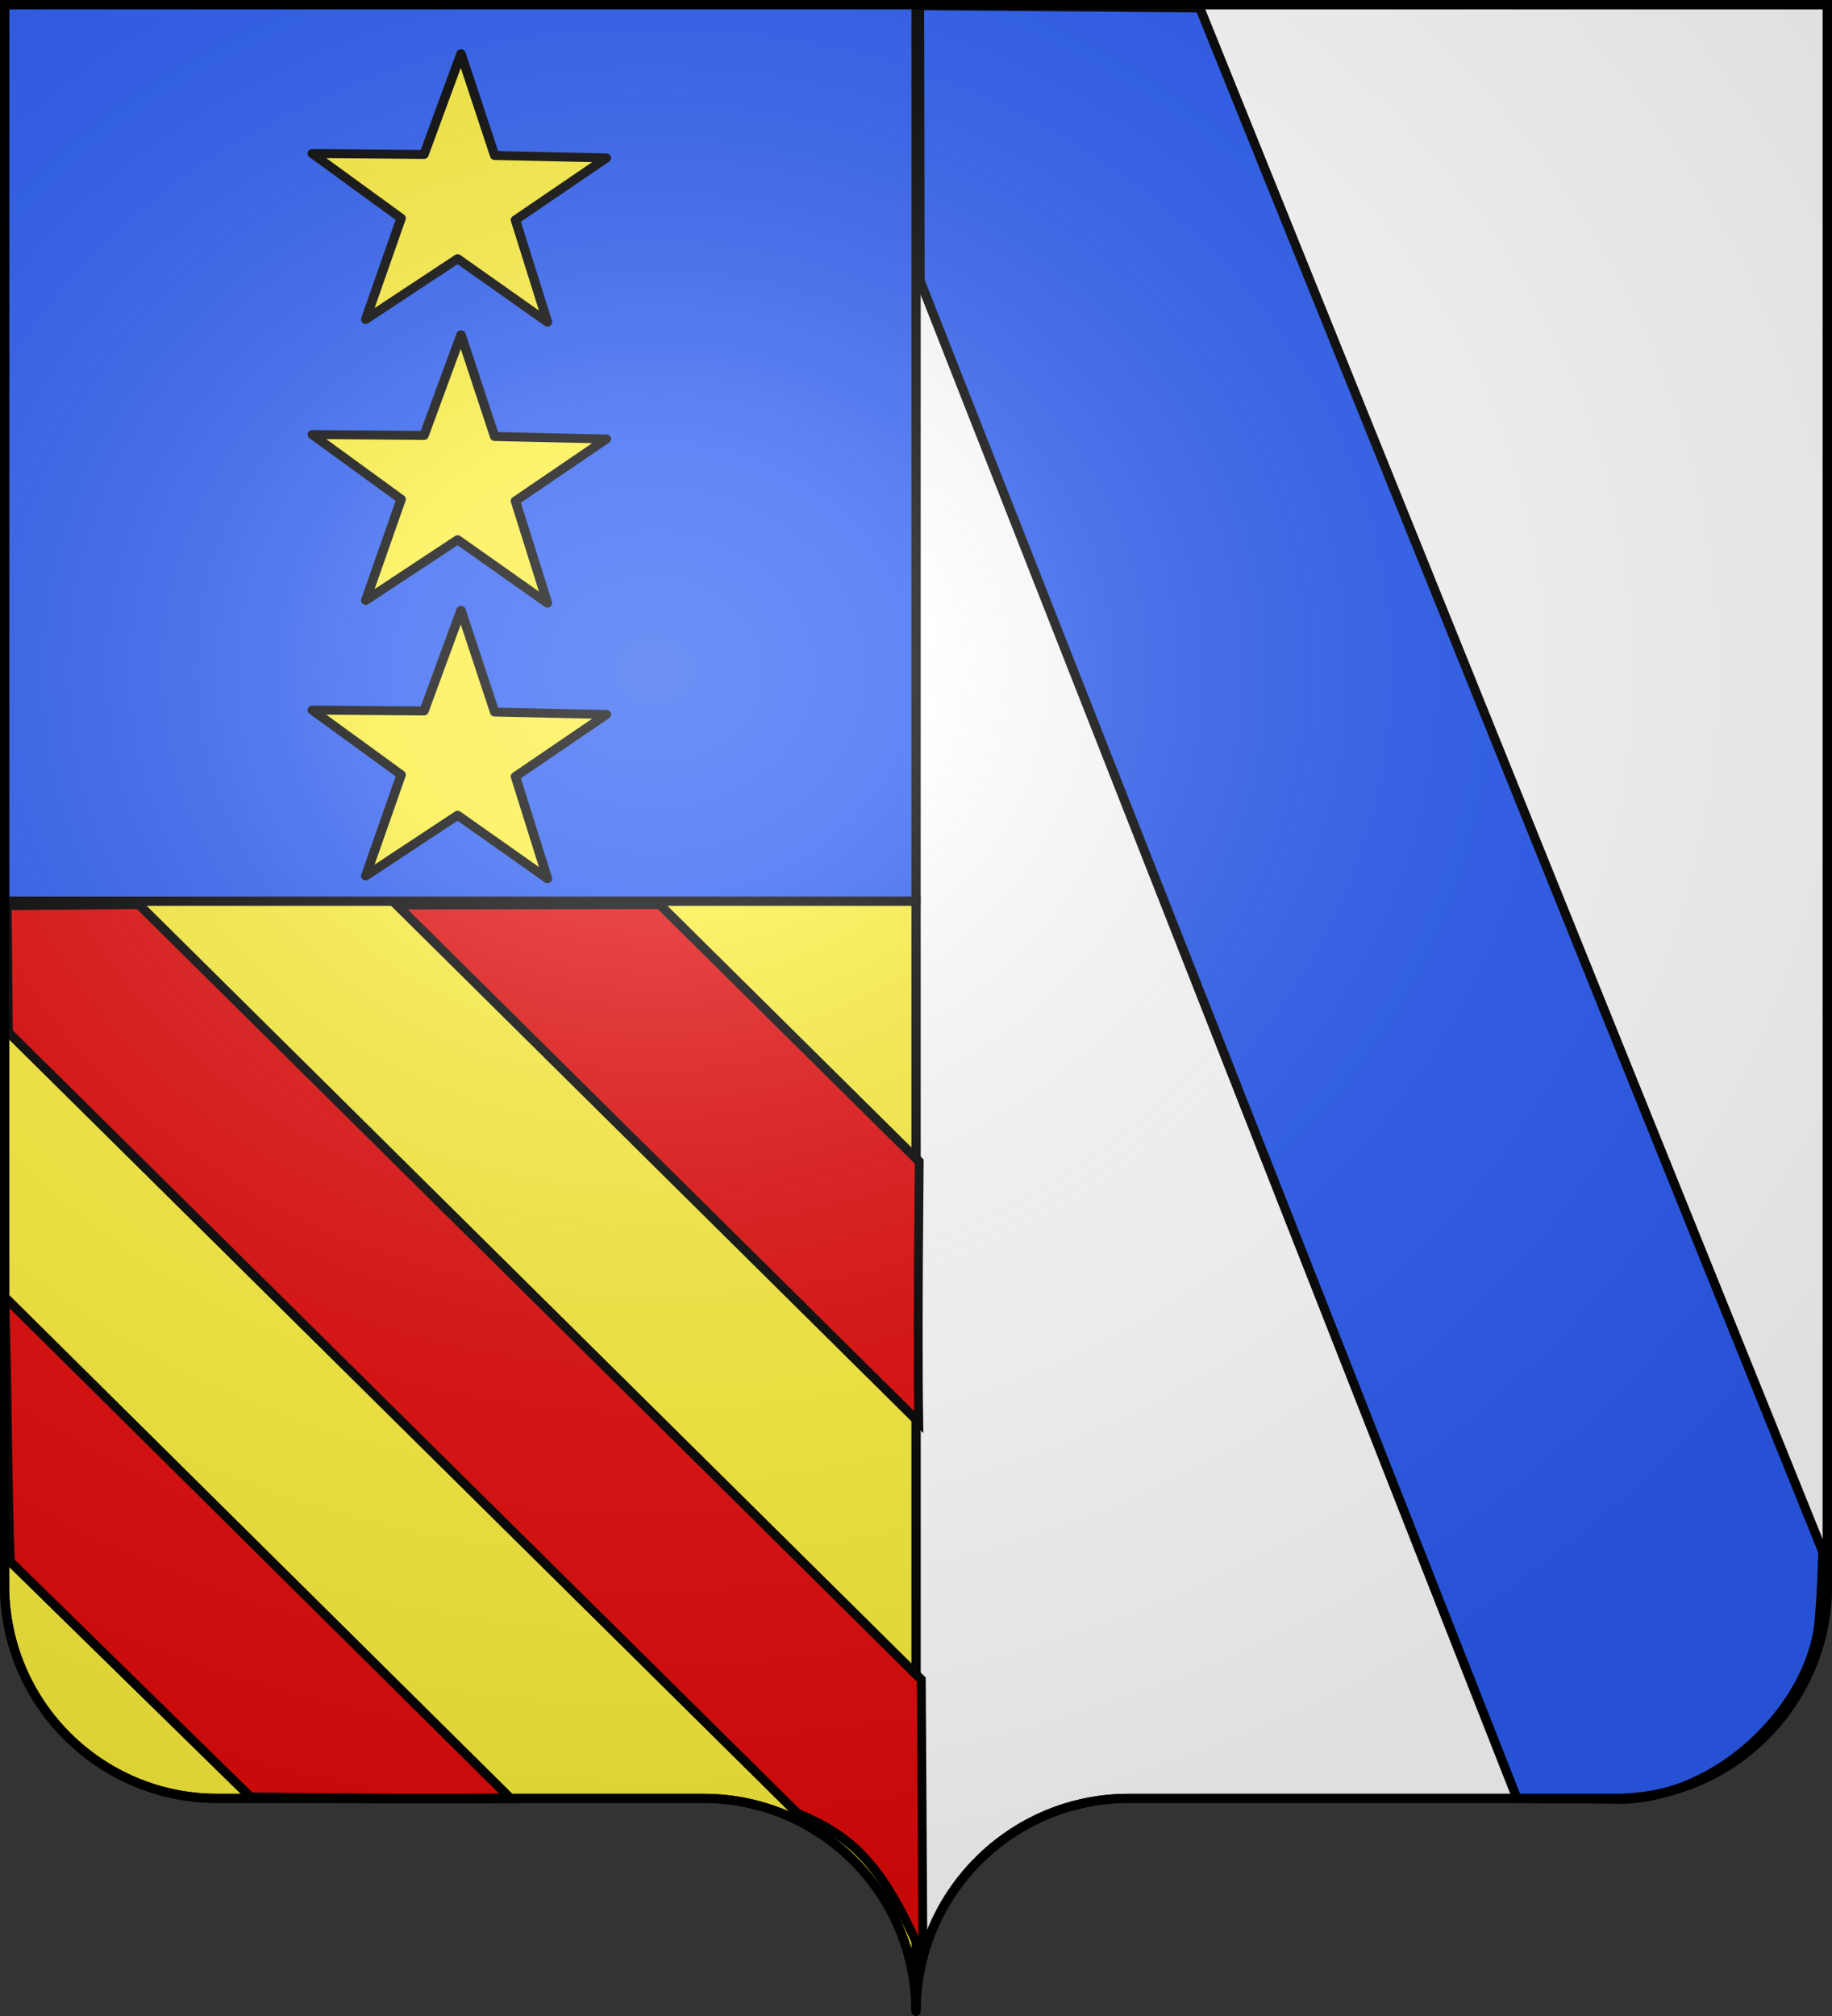
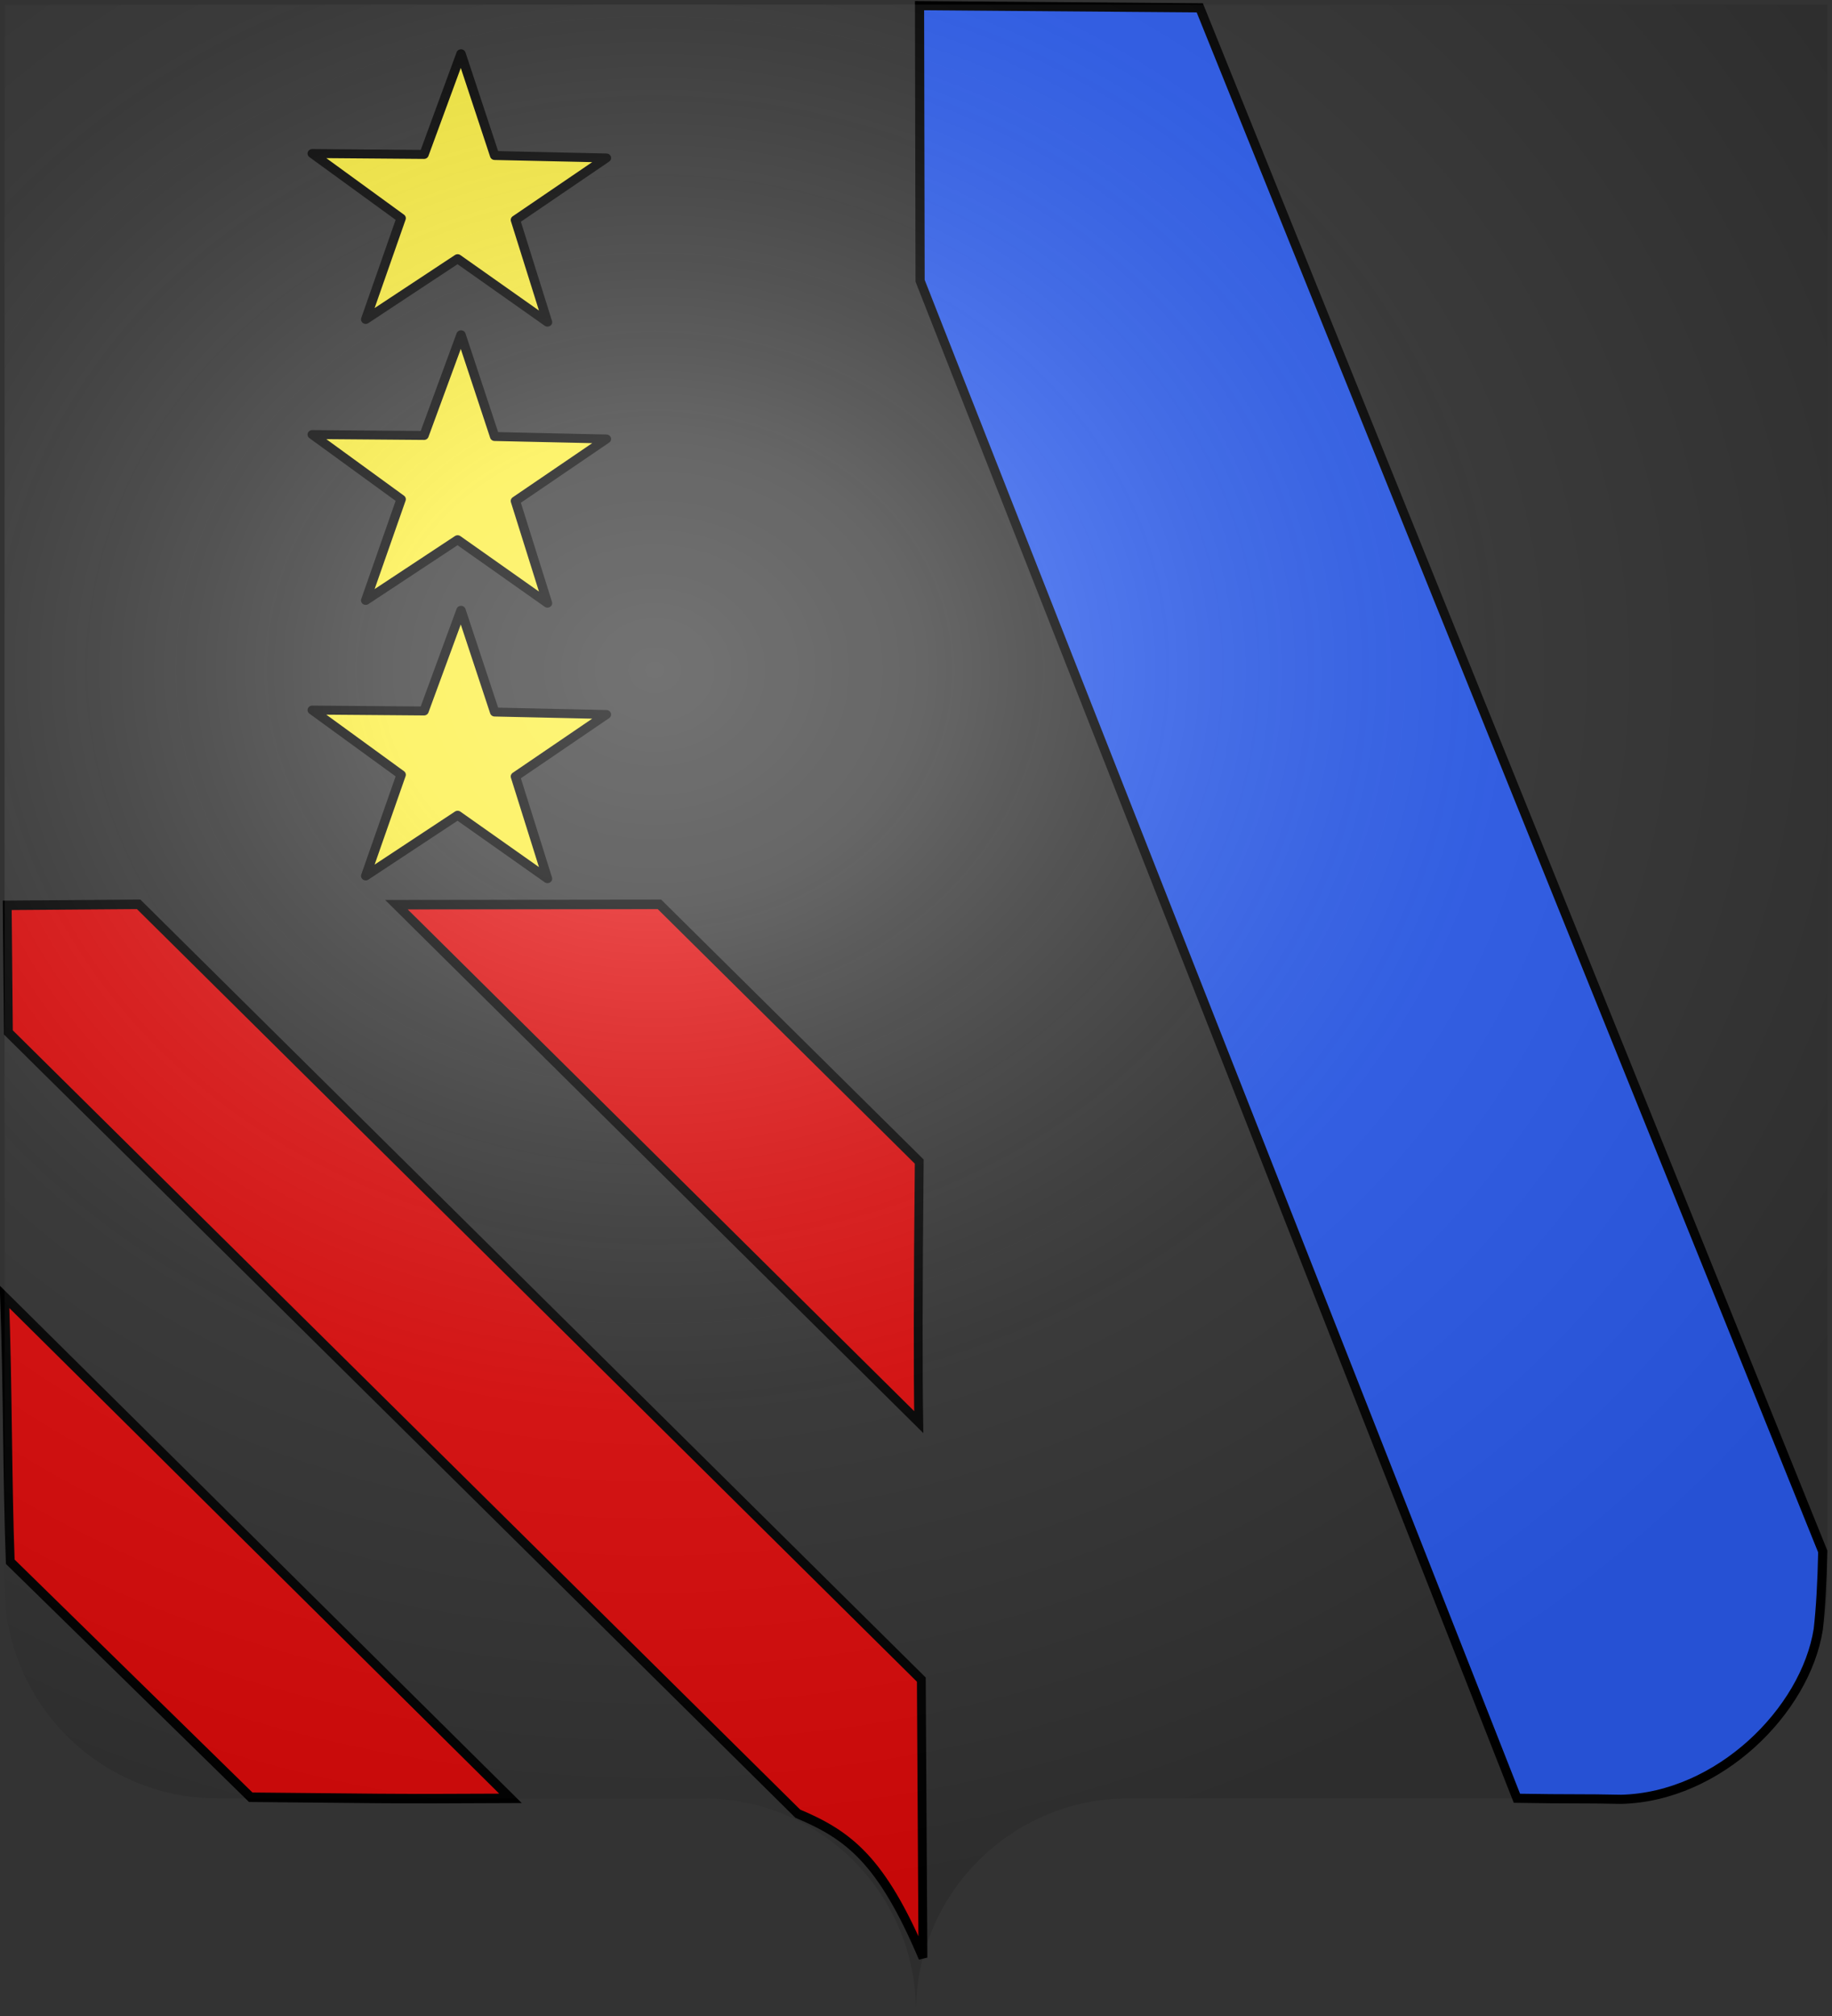
<svg xmlns="http://www.w3.org/2000/svg" xmlns:xlink="http://www.w3.org/1999/xlink" height="660" width="600" version="1.0">
  <rect width="100%" height="100%" fill="#333333" stroke="none" />
  <defs>
    <linearGradient id="a">
      <stop style="stop-color:white;stop-opacity:.314" offset="0" />
      <stop offset=".19" style="stop-color:white;stop-opacity:.251" />
      <stop style="stop-color:#6b6b6b;stop-opacity:.125" offset=".6" />
      <stop style="stop-color:black;stop-opacity:.125" offset="1" />
    </linearGradient>
    <linearGradient id="b">
      <stop offset="0" style="stop-color:white;stop-opacity:.314" />
      <stop style="stop-color:white;stop-opacity:.251" offset=".19" />
      <stop offset=".6" style="stop-color:#6b6b6b;stop-opacity:.125" />
      <stop offset="1" style="stop-color:black;stop-opacity:.125" />
    </linearGradient>
    <radialGradient xlink:href="#a" id="f" gradientUnits="userSpaceOnUse" gradientTransform="matrix(1.551 0 0 1.35 -227.894 -51.264)" cx="285.186" cy="200.448" fx="285.186" fy="200.448" r="300" />
    <clipPath clipPathUnits="userSpaceOnUse" id="c">
      <path style="fill:none;stroke:#000;stroke-width:4.858;stroke-linecap:butt;stroke-linejoin:miter;stroke-miterlimit:4;stroke-opacity:1;stroke-dasharray:none;stroke-dashoffset:0;marker:none;visibility:visible;display:inline;overflow:visible" d="M561.232 332.405V814.51H84.786V332.405h476.446z" />
    </clipPath>
  </defs>
  <g style="opacity:1;display:inline">
-     <path style="opacity:1;fill:#fff;fill-opacity:1;fill-rule:nonzero;stroke:#000;stroke-width:3;stroke-linecap:butt;stroke-linejoin:miter;marker:none;marker-start:none;marker-mid:none;marker-end:none;stroke-miterlimit:4;stroke-dasharray:none;stroke-dashoffset:0;stroke-opacity:1;visibility:visible;display:inline;overflow:visible" d="M300 1.5V295v23.531V658.5c0-38.504 31.21-69.75 69.656-69.75h159.188c38.447 0 69.656-31.246 69.656-69.75V318.531 295 1.5H300z" />
-     <path style="opacity:1;fill:#fcef3c;fill-opacity:1;fill-rule:nonzero;stroke:#000;stroke-width:3;stroke-linecap:butt;stroke-linejoin:miter;marker:none;marker-start:none;marker-mid:none;marker-end:none;stroke-miterlimit:4;stroke-dasharray:none;stroke-dashoffset:0;stroke-opacity:1;visibility:visible;display:inline;overflow:visible" d="M1.5 295v224c0 38.504 31.21 69.75 69.656 69.75h159.188c38.447 0 69.656 31.246 69.656 69.75V295H1.5z" />
-     <path style="opacity:1;fill:#2b5df2;fill-opacity:1;fill-rule:nonzero;stroke:#000;stroke-width:3;stroke-linecap:butt;stroke-linejoin:miter;marker:none;marker-start:none;marker-mid:none;marker-end:none;stroke-miterlimit:4;stroke-dasharray:none;stroke-dashoffset:0;stroke-opacity:1;visibility:visible;display:inline;overflow:visible" d="M1.5 1.5V295H300V1.5H1.5z" />
    <path d="m649.822 454.534-195.47 496.807c-17.568.31-21.804.06-34.134.345-32.042-.777-60.328-29.03-64.553-55.63-.789-7.012-1.272-15.55-1.473-25.503L558.22 365.19l91.781-.722z" style="fill:#2b5df2;fill-opacity:1;fill-rule:evenodd;stroke:#000;stroke-width:3;stroke-linecap:butt;stroke-linejoin:miter;stroke-miterlimit:4;stroke-opacity:1;stroke-dasharray:none;display:inline" transform="matrix(-1 0 0 1 951.161 -362.62)" />
    <path style="fill:#fcef3c;fill-opacity:1;stroke:#000;stroke-width:4.032;stroke-linecap:round;stroke-linejoin:round;stroke-miterlimit:4;stroke-opacity:1;stroke-dasharray:none" id="d" d="m-174.922 271.937-38.626-28.563-39.508 27.33 15.23-45.562-38.202-29.128 48.039.405 15.898-45.334 14.459 45.813 48.027 1.11-39.102 27.91z" transform="matrix(.762 0 0 .727 312.601 89.964)" />
    <use x="0" y="0" xlink:href="#d" id="e" transform="translate(0 -90.2)" width="600" height="660" />
    <use xlink:href="#e" transform="translate(0 -92)" width="600" height="660" />
    <g style="fill:#e20909">
      <g style="fill:#e20909">
        <path style="fill:#e20909;fill-opacity:1;fill-rule:nonzero;stroke:#000;stroke-width:4.746;stroke-miterlimit:4;stroke-opacity:1;stroke-dasharray:none" d="m72.925 1.946 420.903 386.908.876 138.755c-22.351-49.019-40.162-61.2-67.319-71.851L2.88 65.877 2.254 2.442zM.822 197.842l272.065 250.272c-68.258.369-75.454-.044-139.696-.562L3.875 330.032c-1.62-40.648-1.284-86.566-3.053-132.19zM353.008 1.962l139.703 128.374c-.687 64.148-.693 104.79-.263 130.014L211.562 2.12z" transform="matrix(.609 0 0 .656 1 294.786)" />
      </g>
    </g>
  </g>
  <g style="display:inline">
    <path style="fill:url(#f);fill-opacity:1;fill-rule:evenodd;stroke:none;stroke-width:3;stroke-linecap:butt;stroke-linejoin:miter;stroke-miterlimit:4;stroke-dasharray:none;stroke-opacity:1" d="M1.5 1.5V518.99c0 38.505 31.203 69.755 69.65 69.755h159.2c38.447 0 69.65 31.25 69.65 69.754 0-38.504 31.203-69.754 69.65-69.754h159.2c38.447 0 69.65-31.25 69.65-69.755V1.5H1.5z" />
  </g>
  <g style="display:inline">
-     <path style="fill:none;fill-opacity:1;fill-rule:nonzero;stroke:#000;stroke-width:3;stroke-linecap:round;stroke-linejoin:round;stroke-miterlimit:4;stroke-dasharray:none;stroke-dashoffset:0;stroke-opacity:1" d="M300 658.5c0-38.504 31.203-69.754 69.65-69.754h159.2c38.447 0 69.65-31.25 69.65-69.753V1.5H1.5v517.493c0 38.504 31.203 69.753 69.65 69.753h159.2c38.447 0 69.65 31.25 69.65 69.754z" />
-   </g>
+     </g>
</svg>